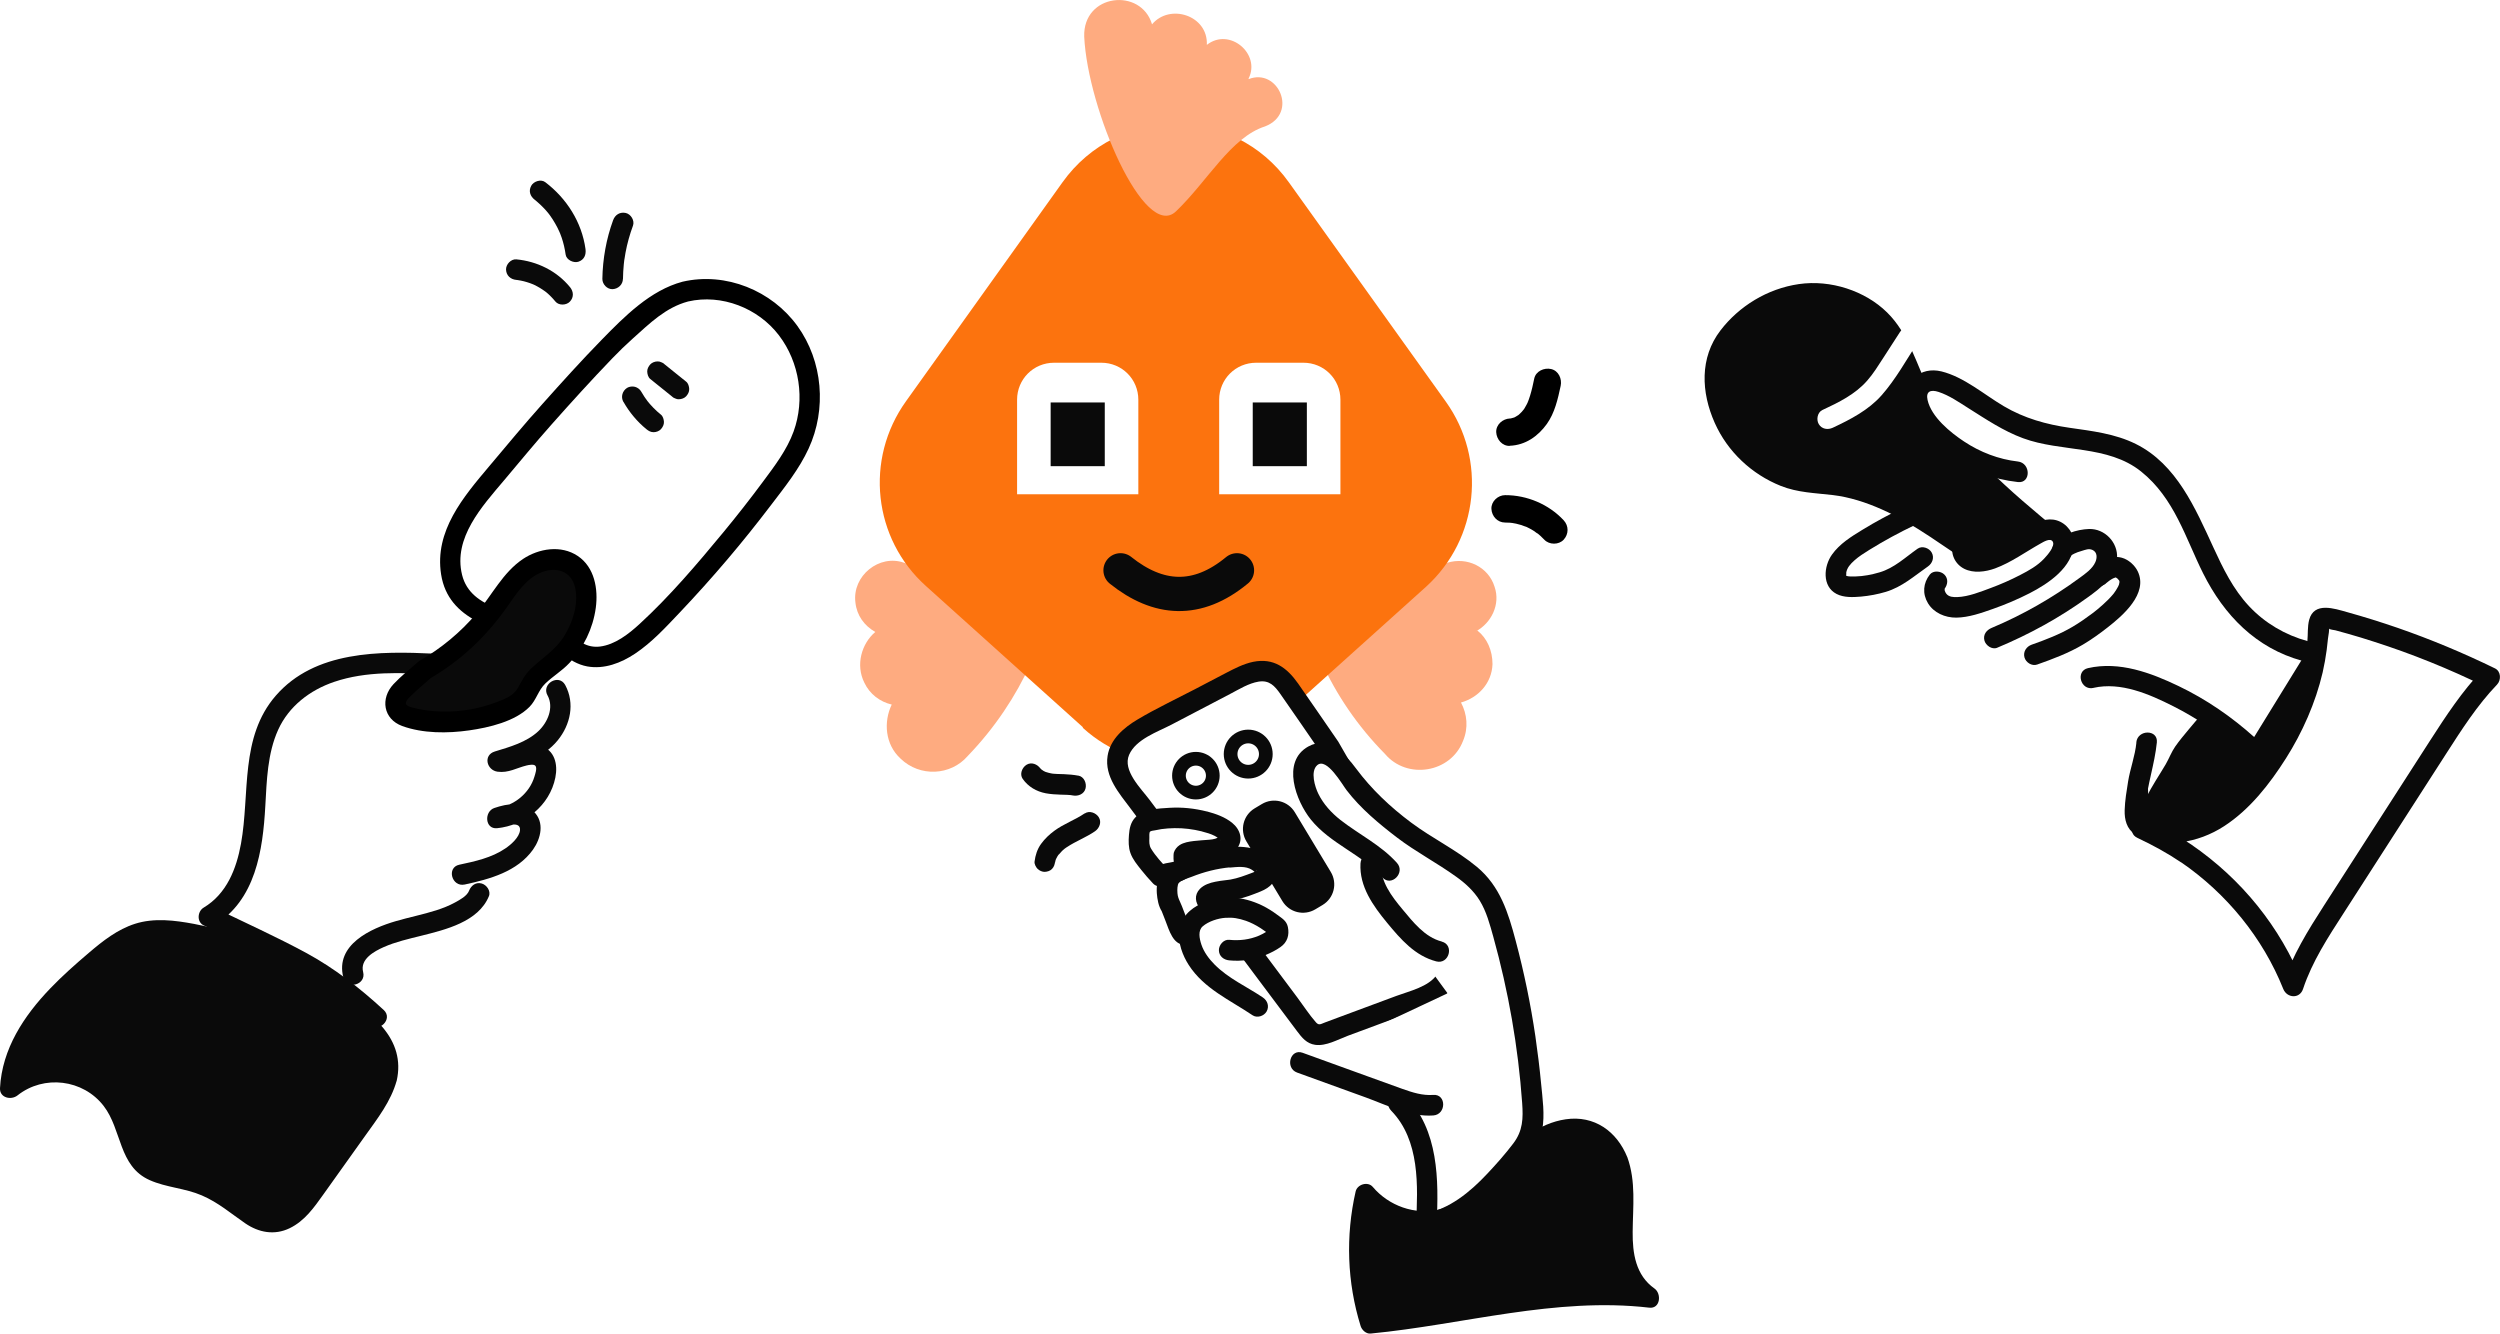
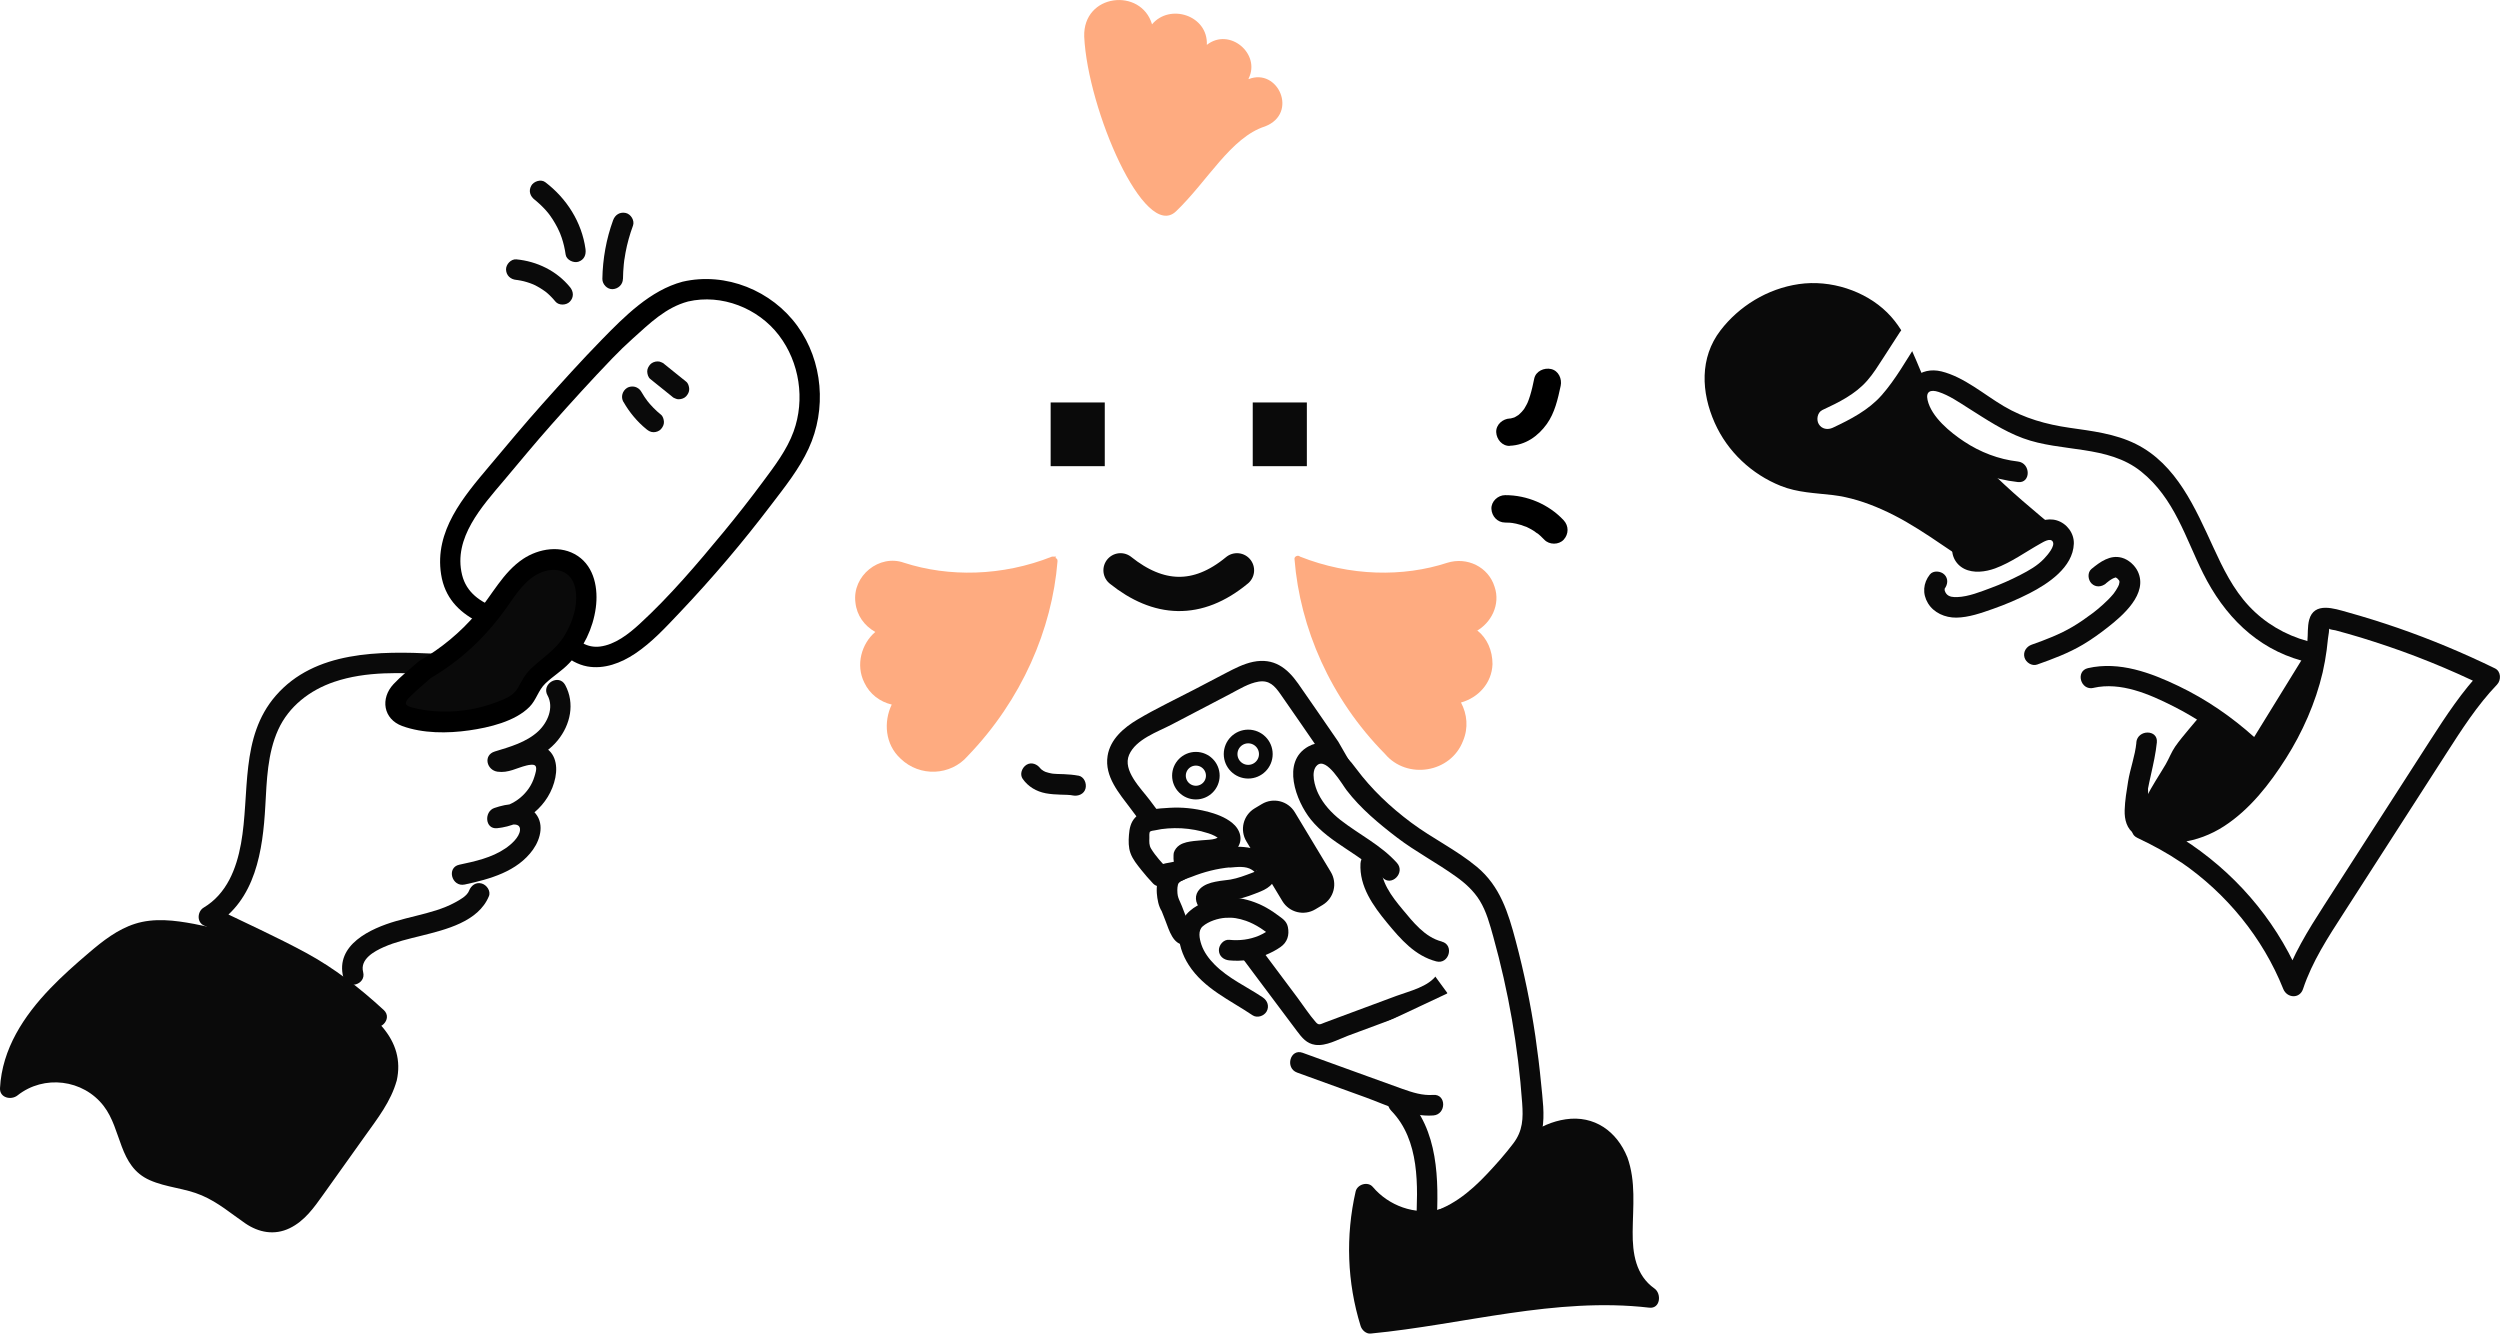
<svg xmlns="http://www.w3.org/2000/svg" id="a" viewBox="0 0 364.94 194.69">
  <defs>
    <pattern id="b" x="0" y="0" width="50" height="50" patternTransform="translate(-75.11 -205.03)" patternUnits="userSpaceOnUse" viewBox="0 0 50 50">
      <rect x="0" width="50" height="50" style="fill:none;" />
      <rect x="0" width="50" height="50" style="fill:#0a0a0a;" />
    </pattern>
  </defs>
  <path d="M154.17,81.25h-.6c-7.3,2.9-15.1,3-21.6.9-3.6-1.3-7.6,1.9-7.1,5.8.2,1.9,1.3,3.4,2.9,4.3-2,1.7-2.9,4.8-1.6,7.4.8,1.7,2.3,2.8,4,3.2-1.2,2.5-1,5.8,1.3,7.9,2.8,2.7,7.3,2.5,9.8-.4,7.9-8.2,12.3-18.5,13.1-28.4,0-.2,0-.4-.3-.5h0l.1-.2Z" style="fill:#feab80;" />
  <path d="M215.47,92.15c2.2-1.2,3.6-3.9,2.7-6.5-.9-2.9-4-4.4-6.9-3.5-6.4,2.1-14.2,2-21.5-.9-.3-.3-.9,0-.8.4.8,10,5.2,20.3,13.2,28.4,3.2,3.8,9.6,2.8,11.4-1.9.8-1.9.6-3.9-.3-5.6,2.5-.7,4.5-2.8,4.6-5.6,0-2-.8-3.8-2.2-4.9h0l-.2.1Z" style="fill:#feab80;" />
-   <path d="M158.07,106.15l-22.9-20.6c-7.7-6.9-9-18.5-2.9-27l22.8-31.9c8.1-11.4,25-11.4,33.1,0l22.9,32c6,8.4,4.8,20-2.9,27l-22.9,20.6c-7.7,7-19.5,7-27.2,0h0v-.1Z" style="fill:#fc730e;" />
  <path d="M166.17,72.15h-17.7v-13.8c0-3,2.4-5.4,5.4-5.4h6.9c3,0,5.4,2.4,5.4,5.4v13.8Z" style="fill:#fff;" />
  <rect x="153.37" y="58.75" width="7.9" height="9.3" style="fill:#0a0a0a;" />
  <path d="M195.67,72.15h-17.7v-13.8c0-3,2.4-5.4,5.4-5.4h6.9c3,0,5.4,2.4,5.4,5.4v13.8Z" style="fill:#fff;" />
  <rect x="182.87" y="58.75" width="7.9" height="9.3" style="fill:#0a0a0a;" />
  <path d="M182.27,11.45c1.8-3.6-2.8-7.5-6.1-4.9.2-4.3-5.4-6.1-8-3-1.6-5.4-10.1-4.5-9.9,1.8.5,10.6,8.8,29.9,13.4,25.5s8-10.8,13-12.4c4.9-1.9,1.9-8.6-2.4-6.9h0v-.1Z" style="fill:#feab80;" />
  <path d="M163.57,83.25c5.5,4.4,11.2,4.8,17,0" style="fill:none; stroke:#0a0a0a; stroke-linecap:round; stroke-miterlimit:10; stroke-width:5px;" />
  <path d="M32.07,134.55c4.48-7.57,6.31-16.48,6.34-26.32,3.87-7.11,10.33-11.38,20.57-11.47l22.45,5.24c-1.94,6.96-1.98,14.57-6.8,21.58-2.71,3.95-4.71,7.84-11.23,10.97-5.92,1.14-9.74,4.77-13.98,9.31l-17.35-9.31Z" style="fill:#fff;" />
  <path d="M63.41,95.42c-7.97-.38-17.44-.45-23.16,6.14-5.26,6.07-3.75,14.28-5.07,21.59-.67,3.69-2.09,7.33-5.45,9.34-.91.54-1.04,2.09,0,2.59,4.33,2.1,8.73,4.1,12.98,6.36s7.76,4.96,11.18,8.11c1.42,1.31,3.55-.81,2.12-2.12-3.49-3.21-7.21-6.11-11.39-8.37s-8.91-4.41-13.38-6.57v2.59c6.08-3.64,7.13-10.95,7.49-17.42.21-3.72.31-7.67,1.87-11.12s4.65-5.81,8.2-7.01c4.7-1.59,9.73-1.33,14.61-1.1,1.93.09,1.93-2.91,0-3h0Z" style="fill:url(#b);" />
  <path d="M79.93,101.51c.96,1.79.02,3.95-1.36,5.24-1.73,1.61-4.14,2.28-6.34,2.95-1.73.53-1.2,2.73.4,2.95s2.79-.56,4.25-.91c.31-.07,1.06-.24,1.29.07.26.34-.05,1.22-.16,1.58-.71,2.38-2.97,4.27-5.45,4.52l.4,2.95c.72-.25,3.07-1.15,2.95.33-.09,1.05-1.34,2.13-2.15,2.67-1.98,1.35-4.41,1.88-6.72,2.37-1.89.41-1.09,3.3.8,2.89,3.66-.79,7.68-1.88,9.97-5.1,1.15-1.62,1.71-3.96.13-5.53s-3.87-1.19-5.78-.54c-1.5.51-1.39,3.12.4,2.95,4.03-.4,7.7-3.32,8.51-7.4.39-1.94-.09-4-2.18-4.66-.9-.28-1.91-.23-2.81,0-1.19.3-2.2.97-3.46.8l.4,2.95c3.02-.92,6.32-1.97,8.39-4.51,1.87-2.29,2.54-5.41,1.1-8.08-.92-1.7-3.51-.19-2.59,1.51h0Z" style="fill:url(#b);" />
  <path d="M68.48,130.02c-.33.8-1.34,1.32-2.04,1.71-.87.48-1.8.84-2.75,1.15-1.94.62-3.94,1.01-5.89,1.58-3.69,1.07-8.91,3.45-7.68,8.23.48,1.87,3.38,1.08,2.89-.8s1.62-3.02,3.01-3.64c1.74-.77,3.62-1.19,5.46-1.65,3.55-.89,8.35-2.03,9.89-5.78.31-.75-.33-1.65-1.05-1.85-.86-.24-1.54.29-1.85,1.05h0Z" style="fill:url(#b);" />
  <path d="M56.48,157.34c-.51,2.03-1.8,3.98-3.04,5.73-2.61,3.66-5.22,7.32-7.83,10.98-1.55,2.18-3.61,4.61-6.28,4.38-1.79-.15-3.21-1.48-4.63-2.57-2.53-1.94-5.48-3.32-8.6-4-1.56-.34-3.22-.54-4.53-1.45-2.55-1.76-2.81-5.36-4.17-8.15-1.41-2.91-4.27-5.07-7.45-5.65-2.96-.54-6.13.31-8.45,2.22.29-7.52,6.38-13.39,12.09-18.31,2.09-1.8,4.27-3.64,6.93-4.36,2.21-.6,4.57-.37,6.83.02,9.74,1.7,18.94,6.4,26.03,13.29,1.37,1.33,2.71,2.83,3.16,4.69.26,1.07.2,2.13-.06,3.16Z" style="fill:url(#b);" />
  <path d="M55.03,156.95c-.73,2.63-2.5,4.81-4.05,6.99-1.79,2.51-3.57,5.02-5.36,7.52-1.29,1.82-2.67,4.31-4.82,5.24s-4.22-1.34-5.87-2.52c-2.15-1.55-4.61-2.72-7.17-3.44-2.12-.6-4.87-.56-6.3-2.49-1.22-1.66-1.56-3.86-2.33-5.74-.86-2.1-2.21-3.87-4.04-5.23-4.44-3.31-10.4-2.87-14.65.5l2.56,1.06c.22-4.35,2.58-8.14,5.42-11.31,1.49-1.66,3.11-3.19,4.77-4.66s3.45-3.13,5.45-4.28c4.31-2.47,9.86-.87,14.31.5,4.41,1.36,8.6,3.36,12.45,5.9,2.19,1.44,4.25,3.06,6.16,4.85,2.09,1.95,4.14,4.03,3.46,7.11-.42,1.88,2.48,2.68,2.89.8.66-2.96-.14-5.52-2.07-7.81-1.66-1.99-3.74-3.69-5.78-5.27-4.24-3.27-8.95-5.85-13.98-7.68-2.52-.92-5.11-1.63-7.74-2.12-2.83-.53-5.83-.91-8.63-.02-2.57.82-4.7,2.5-6.73,4.23s-3.86,3.35-5.63,5.19C3.49,148.29.3,153.1,0,158.84c-.07,1.43,1.63,1.8,2.56,1.06,3.85-3.05,9.57-2.35,12.57,1.54,2.69,3.48,2.15,8.8,6.72,10.83,2.42,1.08,5.16,1.17,7.61,2.23s4.23,2.63,6.33,4.07c1.98,1.36,4.28,1.79,6.49.72s3.57-3.04,4.9-4.9c2.03-2.85,4.06-5.69,6.09-8.54,1.81-2.54,3.8-5.06,4.64-8.12.52-1.86-2.38-2.66-2.89-.8Z" style="fill:url(#b);" />
  <path d="M100.04,42.57c4.81-1.19,10.29.57,13.76,4.2,4.21,4.4,5.58,11.29,3.37,16.96-.94,2.41-2.44,4.55-3.97,6.64-5.41,7.37-11.36,14.34-17.8,20.84-3.54,3.58-8.99,7.33-13.13,2.18-2.7-.84-5.4-1.67-8.1-2.49-2.35-.72-4.82-1.51-6.48-3.33-2.6-2.84-2.38-7.39-.72-10.87s4.48-6.24,6.88-9.27c3.21-4.04,14.38-16.39,16.83-18.52,2.22-1.93,4.28-4.13,6.92-5.45.78-.39,1.6-.69,2.44-.89Z" style="fill:#fff;" />
  <path d="M100.44,44.01c4.9-1.13,10.23.96,13.26,4.93s3.83,9.39,2.15,14.04c-.98,2.71-2.8,5.08-4.5,7.37-1.86,2.51-3.79,4.97-5.78,7.38-3.82,4.62-7.79,9.3-12.21,13.36-1.58,1.45-3.58,3.02-5.78,3.29-.89.11-1.76-.06-2.53-.5-.57-.33-.98-.77-1.43-1.23-.7-.72-1.4-.86-2.37-1.16-2.9-.9-5.86-1.69-8.72-2.72-2.4-.87-4.45-2.27-5.08-4.86-1.32-5.39,2.93-10,6.11-13.77,2.3-2.73,4.57-5.49,6.94-8.16,2.9-3.27,5.84-6.51,8.87-9.66.97-1.01,1.97-1.98,3.01-2.91,2.46-2.2,4.78-4.52,8.06-5.4,1.86-.5,1.07-3.39-.8-2.89-4.7,1.25-8.47,5.06-11.79,8.46-2.97,3.04-5.82,6.2-8.65,9.37-2.66,2.97-5.19,6.03-7.76,9.08-3.8,4.51-8.04,9.47-7.05,15.81,1.06,6.8,8.15,8.11,13.69,9.81.79.24,1.59.49,2.38.73s1.02.42,1.61.97c1.02.95,2.27,1.67,3.65,1.93,2.48.45,4.94-.5,6.98-1.86,2.47-1.65,4.49-3.86,6.52-6,2.4-2.53,4.73-5.13,6.98-7.78s4.3-5.22,6.35-7.91,4.11-5.26,5.49-8.25c2.65-5.73,2.09-12.75-1.64-17.9s-10.43-7.92-16.76-6.46c-1.88.43-1.08,3.33.8,2.89Z" />
  <path d="M61.99,97.76c3.87-2.2,7.27-5.21,9.92-8.79,1.52-2.05,2.83-4.33,4.87-5.86s5.12-2.08,7.07-.43c1.56,1.33,1.9,3.62,1.66,5.66-.4,3.28-2.09,6.38-4.64,8.49-1.16.96-2.51,1.75-3.3,3.03-.4.64-.64,1.39-1.1,1.98-.53.68-1.32,1.11-2.1,1.48-4.51,2.11-9.76,2.62-14.59,1.41-.68-.17-1.41-.41-1.81-.98-.52-.73-.31-1.79.23-2.5s3.79-3.49,3.79-3.49Z" style="fill:url(#b);" />
  <path d="M62.75,99.05c4.48-2.58,8.19-6.1,11.17-10.31,1.39-1.97,2.84-4.34,5.22-5.23,2.16-.81,4.31-.09,4.82,2.3s-.34,4.96-1.55,6.96c-1.28,2.11-3.22,3.22-4.94,4.88-.86.83-1.31,1.78-1.88,2.79-.63,1.11-1.88,1.59-3.03,2.03-2.55.98-5.26,1.46-7.99,1.4-1.53-.03-3.08-.22-4.55-.63-1.15-.32-.84-.87-.17-1.53,1.03-1.01,2.13-1.95,3.22-2.89,1.47-1.26-.66-3.37-2.12-2.12-1.19,1.02-2.44,2.03-3.51,3.17-1.94,2.08-1.51,5.09,1.27,6.11,3.01,1.1,6.64,1.09,9.77.64,2.88-.41,6.7-1.29,8.82-3.44.99-1,1.28-2.42,2.3-3.4,1.11-1.07,2.44-1.85,3.5-2.98,2.08-2.22,3.46-5.05,3.87-8.07.37-2.74-.17-5.92-2.63-7.57s-5.7-1.09-8,.44c-2.95,1.98-4.53,5.3-6.77,7.94-2.36,2.78-5.16,5.1-8.32,6.92-1.67.96-.16,3.56,1.51,2.59Z" />
  <path d="M91.02,58.68c.86,1.51,2,2.88,3.34,3.97.32.26.63.44,1.06.44.37,0,.81-.16,1.06-.44s.46-.66.44-1.06c-.02-.37-.14-.82-.44-1.06-.77-.62-1.47-1.34-2.08-2.12l.23.3c-.38-.49-.72-1.01-1.03-1.55-.18-.33-.54-.59-.9-.69s-.84-.05-1.16.15c-.69.44-.95,1.32-.54,2.05h0Z" style="fill:url(#b);" />
  <path d="M94.92,55.32l3.13,2.52c.14.15.3.25.48.31.18.09.37.14.58.13.37,0,.81-.16,1.06-.44s.46-.66.44-1.06c-.02-.37-.14-.82-.44-1.06l-3.13-2.52c-.14-.15-.3-.25-.48-.31-.18-.09-.37-.14-.58-.13-.37,0-.81.16-1.06.44s-.46.66-.44,1.06c.02.37.14.82.44,1.06h0Z" style="fill:url(#b);" />
  <path d="M90.94,40.7c.01-.71.05-1.42.12-2.12.02-.15.03-.3.05-.45,0-.04.06-.46.03-.2.05-.35.11-.7.17-1.05.25-1.34.62-2.66,1.09-3.94.27-.74-.3-1.68-1.05-1.85-.85-.19-1.56.26-1.85,1.05-1,2.74-1.52,5.65-1.57,8.57-.01.78.7,1.54,1.5,1.5s1.49-.66,1.5-1.5h0Z" style="fill:url(#b);" />
  <path d="M83.2,41.91c-1.93-2.37-4.82-3.77-7.83-4.05-.78-.07-1.53.74-1.5,1.5.04.87.66,1.42,1.5,1.5.07,0,.14.01.21.02.35.03-.23-.04-.03,0,.16.03.32.05.47.08.3.06.59.13.88.22.31.09.61.2.9.32.19.08-.25-.12-.06-.03.08.04.16.07.24.11.14.07.29.14.43.22.27.14.52.3.78.47.13.09.26.18.39.27.03.02.23.17.06.04-.18-.13.06.05.1.08.49.41.94.87,1.34,1.36.5.61,1.61.56,2.12,0,.6-.65.53-1.47,0-2.12h0Z" style="fill:url(#b);" />
  <path d="M85.47,36.36c-.54-3.92-2.75-7.4-5.88-9.77-.63-.48-1.7-.12-2.05.54-.42.79-.13,1.54.54,2.05-.17-.13,0,0,.08.06s.14.12.21.18c.16.13.31.27.47.42.3.28.59.58.87.89.14.16.27.32.4.48.1.13-.1-.14.06.08.05.07.11.15.16.22.26.36.49.73.71,1.11.21.36.4.73.57,1.11.04.08.08.17.11.25.07.15-.06-.17.04.09.07.19.15.39.22.59.28.81.47,1.65.59,2.5.11.78,1.15,1.27,1.85,1.05.86-.28,1.16-1.01,1.05-1.85h0Z" style="fill:url(#b);" />
  <path d="M194.08,109.06l-5.88-8.51c-.58-.84-1.19-1.7-2.08-2.18-1.86-1-4.12-.02-5.99.96-4.02,2.1-8.05,4.21-12.07,6.31-2.23,1.17-4.75,2.74-4.95,5.26-.14,1.79.99,3.4,2.06,4.84,8.54,11.42,17.08,22.83,25.62,34.25.32.43.68.89,1.2,1.04.52.15,1.07-.04,1.58-.23,4.34-1.61,8.68-3.22,13.03-4.84,2.3-.85,5-2.26,5.01-4.71,0-.99-.48-1.91-.95-2.79-5.24-9.78-16.57-29.41-16.57-29.41Z" style="fill:#fff;" />
  <path d="M195.38,108.3c-1.96-2.84-3.9-5.68-5.88-8.51-1.64-2.33-3.58-3.78-6.56-3.18-1.41.29-2.73.98-4,1.64-1.51.79-3.02,1.58-4.53,2.37-2.78,1.45-5.65,2.8-8.34,4.4-2.02,1.2-4.01,2.89-4.39,5.33-.47,3.03,1.71,5.47,3.39,7.72,4.07,5.44,8.14,10.89,12.21,16.33s8.02,10.77,12.06,16.13c.71.95,1.4,1.81,2.64,1.99,1.59.23,3.32-.78,4.77-1.32,3.1-1.15,6.2-2.3,9.3-3.45,2.29-.85,4.92-1.78,6.29-3.97,1.44-2.3.4-4.6-.76-6.74-1.98-3.67-4.01-7.3-6.05-10.93-3.35-5.96-6.74-11.9-10.16-17.82-.96-1.67-3.56-.16-2.59,1.51,2.35,4.08,4.69,8.17,7.02,12.27,1.96,3.45,3.91,6.91,5.84,10.38.87,1.56,1.73,3.13,2.59,4.7.75,1.38,2.55,3.59,1.52,5.12-1.19,1.78-4.03,2.41-5.89,3.1-2.79,1.04-5.58,2.07-8.37,3.11-.7.26-1.39.52-2.09.78-.63.23-.86.48-1.32-.04-.97-1.11-1.8-2.4-2.68-3.58-1.79-2.39-3.57-4.78-5.36-7.17-3.57-4.78-7.15-9.56-10.72-14.34-1.84-2.46-3.67-4.91-5.51-7.37-1.24-1.65-3.98-4.28-2.99-6.57s4.18-3.36,6.15-4.39c2.87-1.5,5.75-3.01,8.62-4.51,1.31-.68,2.67-1.55,4.14-1.79,1.56-.25,2.35.63,3.17,1.8,1.98,2.82,3.92,5.67,5.88,8.51,1.09,1.58,3.69.08,2.59-1.51Z" style="fill:url(#b);" />
  <polygon points="209.25 178.45 205.07 160.66 192.19 153.98 211.31 145 187.74 112.78 193.96 111.55 218.72 137.76 222.47 167.29 209.25 178.45" style="fill:#fff;" />
  <path d="M210.46,137.44c-2.48-.64-4.17-2.83-5.74-4.71s-3.27-4.1-3.12-6.69c.04-.81-.72-1.5-1.5-1.5-.85,0-1.45.69-1.5,1.5-.19,3.35,1.84,6.19,3.87,8.65s4.1,4.84,7.19,5.65c1.87.49,2.67-2.41.8-2.89h0Z" style="fill:url(#b);" />
  <path d="M203.92,125.96c-2.35-2.61-5.51-4.13-8.24-6.26-1.32-1.04-2.49-2.31-3.23-3.82-.5-1.01-1.2-3.27-.17-4.18,1.38-1.21,3.66,2.84,4.29,3.65,2.04,2.67,4.74,4.91,7.4,6.94s5.81,3.68,8.6,5.69c1.32.94,2.56,2.07,3.42,3.46,1,1.62,1.49,3.5,2,5.32,2.2,7.92,3.63,16.05,4.21,24.25.16,2.25.11,4.06-1.3,5.91-1.16,1.53-2.46,3-3.77,4.39-2.58,2.75-5.53,5.17-9.32,5.93l1.9,1.45c.32-6.46.31-13.74-4.51-18.68-1.35-1.38-3.47.74-2.12,2.12,4.2,4.31,3.91,10.98,3.63,16.56-.05,1.03,1,1.63,1.9,1.45,3.79-.76,6.97-3.03,9.67-5.71,1.41-1.4,2.7-2.91,3.96-4.43s2.53-3.08,2.89-5.08c.4-2.21.04-4.57-.17-6.79s-.5-4.58-.83-6.86c-.69-4.69-1.65-9.34-2.87-13.92-1.09-4.12-2.28-7.99-5.67-10.81-2.97-2.47-6.5-4.15-9.59-6.46-3.03-2.26-5.77-4.84-8.02-7.86-1.62-2.17-4.04-4.9-7-3.25-3.98,2.22-1.78,7.99.37,10.66,2.86,3.55,7.43,5.07,10.45,8.45,1.29,1.44,3.41-.69,2.12-2.12h0Z" style="fill:url(#b);" />
  <path d="M209.25,159.83c-1.59.12-3.05-.35-4.54-.88-1.63-.58-3.26-1.18-4.9-1.77-3.22-1.17-6.44-2.33-9.66-3.5-1.82-.66-2.6,2.24-.8,2.89,3.34,1.21,6.68,2.42,10.02,3.63,3.09,1.12,6.49,2.88,9.86,2.63,1.91-.14,1.93-3.14,0-3h0Z" style="fill:url(#b);" />
  <path d="M236.11,169.35c.79,2.06.95,4.52.86,6.75-.19,4.8-.82,10.2,3.79,13.31-13.63-1.66-27.08,2.5-40.68,3.78-1.93-6.06-2.18-12.65-.73-18.84,3.05,3.74,8.74,5.04,13.11,2.99,3.84-1.8,6.26-5.6,9.27-8.58,3.01-2.98,7.72-5.26,11.39-3.13,1.46.84,2.4,2.17,2.99,3.72Z" style="fill:url(#b);" />
  <path d="M234.66,169.74c1.38,3.85.48,7.84.7,11.81.21,3.72,1.51,6.95,4.63,9.15l.76-2.8c-13.71-1.6-27.12,2.47-40.68,3.78l1.45,1.1c-1.83-5.86-2.1-12.05-.73-18.05l-2.51.66c2.32,2.74,5.82,4.3,9.39,4.4,3.76.1,7.03-1.61,9.7-4.16s4.83-5.98,8.14-7.95c3.32-1.97,7.5-2.03,9.15,2.05.71,1.77,3.62,1,2.89-.8-1.53-3.79-4.82-6.15-8.99-5.54-3.95.58-7.06,3.25-9.63,6.12s-5.02,6.15-8.87,7.05c-3.55.83-7.33-.54-9.66-3.29-.72-.86-2.27-.39-2.51.66-1.48,6.5-1.25,13.27.73,19.64.18.58.79,1.16,1.45,1.1,13.55-1.3,26.97-5.37,40.68-3.78,1.63.19,1.83-2.04.76-2.8-2.74-1.93-3.21-5.13-3.18-8.26.03-3.69.5-7.35-.78-10.91-.65-1.8-3.55-1.03-2.89.8Z" style="fill:url(#b);" />
  <path d="M179.59,125.12c-1.65.14-3.28.49-4.85,1-.75.25-1.47.55-2.2.85-.64.27-1.31.49-1.72,1.09-.69,1.01-.55,3.09.03,4.11.31.54,1.41,3.92,1.96,4.23,1.13-.05,4.77-1.87,4.77-1.87.58-.03-1.17-1.46-.79-1.92.42-.51-1.01-1.1-.69-1.64.57-.98,3.41-.97,4.36-1.23,1.08-.3,2.14-.66,3.18-1.07.49-.2,1.05-.48,1.15-1,.04-.22,0-.44-.08-.65-.31-.83-1.08-1.42-1.93-1.7s-1.75-.28-2.63-.23c-.18.01-.36.02-.55.04Z" style="fill:#fff;" />
  <path d="M179.59,123.62c-2.61.24-5.04.91-7.45,1.91-1.06.44-2.1.87-2.7,1.91-.5.87-.64,1.98-.57,2.96.07.88.24,1.88.73,2.64.11.16-.13-.34,0,.02.05.13.1.26.16.4.13.34.27.69.4,1.03.49,1.25,1.1,3.5,2.8,3.4,1.48-.09,3.01-.95,4.33-1.57.21-.1.89-.29,1.02-.49l-.29.14.36-.15c.07-.04.12-.08.19-.14.27-.2.47-.49.56-.81.13-.49,0-1.01-.26-1.43-.14-.23-.33-.44-.48-.66-.08-.11-.15-.24-.23-.36-.11-.15-.01,0-.01,0,.25.04-.29,1.32-.02.87.51-.84.05-2.22-.78-2.73-.17-.1.09.03.05.06l-.06.63c-.2.6-.19.79.02.55.02,0-.23.16-.06.07.06-.03.11-.07.17-.09-.25.08.19-.04.26-.06.23-.06.47-.11.71-.15.61-.11,1.31-.15,2.1-.3,1.18-.22,2.37-.69,3.48-1.14,1.36-.55,2.53-1.54,2.19-3.18-.62-3.02-4.1-3.51-6.63-3.31-.81.06-1.5.64-1.5,1.5,0,.76.69,1.56,1.5,1.5.99-.08,2.28-.26,3.17.33.12.08.26.17.36.28.05.06.19.38.2.39-.08-.36-.01-.55.21-.58-.1.07-.21.13-.32.18,0,0-.35.14-.45.18-1.01.38-2.05.78-3.12.97-.17.02-.17.03,0,0-.1.01-.2.03-.29.04-.16.02-.31.04-.47.06-.49.06-.98.12-1.46.22-.8.16-1.66.44-2.25,1.04-.87.9-.7,2.04.07,2.93.08.09.21.29.32.34-.3-.15.09-1.91-.25-.74-.15.51-.04,1.01.18,1.47.12.25.27.47.44.7.09.13.19.26.29.38.29.35-.05.38-.02-.36l.2-.76-.02.03.54-.54c.55-.32,0-.02-.16.07-.11.05-.22.11-.34.16-.42.2-.85.4-1.27.59-.53.24-.76.34-1.37.56-.22.08-.43.16-.65.22-.1.03-.24.05-.34.09-.27.11.3-.02.03,0l.76.2c.21.14.21.09.3.28-.04-.09-.11-.18-.16-.27-.12-.21-.22-.43-.32-.65-.13-.28-.38-.91-.57-1.42s-.37-.98-.59-1.45c-.17-.37-.31-.71-.35-1.19-.02-.24-.03-.7,0-.84.03-.26.09-.52.16-.61.36-.48,1.34-.72,1.89-.94,1.82-.73,3.74-1.22,5.69-1.4.81-.07,1.5-.64,1.5-1.5,0-.75-.69-1.58-1.5-1.5Z" style="fill:url(#b);" />
  <path d="M183.59,146.9c-2.07-1.41-4.35-2.51-6.3-4.08s-3.58-3.78-3.7-6.28c-.05-1.02.37-2.03,1.22-2.61,5.49-3.74,10.71.83,11.16,1.12s.63.18.57,1.38c-.02.33-.4.53-.68.71-1.88,1.24-4.21,1.8-6.45,1.55" style="fill:#fff;" />
  <path d="M184.34,145.6c-2.35-1.58-5.04-2.77-7.05-4.81-.81-.82-1.54-1.79-1.91-2.89-.3-.9-.53-2.06.19-2.68.86-.74,2.25-1.17,3.29-1.24,1.12-.08,1.94.07,3.03.44.65.23,1.39.59,2.15,1.08.4.25.76.55,1.15.81.09.06.21.16.31.19-.12-.03-.32-.47-.44-.6.03.12.03.13.01.02-.02-.13-.02-.1,0,.09v.19c.11-.18.23-.37.35-.55,0,0-.53.34-.57.37-.34.21-.69.4-1.06.56-1.39.59-2.87.76-4.36.61-.81-.08-1.5.75-1.5,1.5,0,.88.69,1.42,1.5,1.5,1.8.18,3.64-.09,5.31-.78.77-.32,1.51-.69,2.19-1.17,1-.7,1.31-1.75,1.07-2.92-.19-.92-.88-1.28-1.56-1.79s-1.43-.98-2.21-1.36c-2.8-1.35-5.9-1.63-8.78-.31-1.78.81-3.11,2.09-3.32,4.11-.17,1.69.5,3.5,1.4,4.9,2.23,3.46,6.02,5.11,9.31,7.33.67.45,1.66.13,2.05-.54.43-.74.14-1.6-.54-2.05h0Z" style="fill:url(#b);" />
  <path d="M192.82,131.67l-1.07.64c-1.42.85-3.26.4-4.12-1.02l-5.26-8.73c-.85-1.42-.4-3.26,1.02-4.12l1.07-.64c1.42-.85,3.26-.4,4.12,1.02l5.26,8.73c.85,1.42.4,3.26-1.02,4.12Z" style="fill:url(#b); stroke:url(#b); stroke-miterlimit:10;" />
  <path d="M175.84,119.92c.29.07.58.16.86.25.89.28,1.77.65,2.45,1.29.25.24.48.53.49.87.02.46-.36.85-.76,1.09-1.61.97-3.69.5-5.49,1.03-.25.07-.52.2-.59.45-.07.27.14.53.22.8.19.66-.44,1.29-1.09,1.5-.83.27-1.77.14-2.51.73-.83-.87-1.61-1.8-2.33-2.77-.24-.32-.47-.66-.61-1.03-.25-.64-.21-1.36-.18-2.05.03-.61.09-1.27.5-1.71.33-.34.81-.48,1.27-.58,2.55-.57,5.24-.52,7.77.13Z" style="fill:#fff;" />
  <path d="M175.44,121.37c.65.17,1.31.35,1.9.66.28.14.5.31.74.5s.03.14.07.01c.26-.8.12-.38-.03-.4-.11-.02-.57.26-.72.29-.29.08-.57.13-.87.15-.76.07-1.52.09-2.28.19-.7.09-1.44.2-2.05.59-.4.26-.73.68-.86,1.14-.04.15-.12,1.55.2,1.56-.04,0,.08-.25.06-.33-.05-.16.1-.03-.09.02-.22.05-.52.13-.78.17-.74.12-1.45.27-2.08.71l1.82.23c-.87-.91-1.77-1.88-2.43-2.96-.31-.5-.28-1.02-.26-1.59,0-.19-.04-.74.09-.9.1-.13.55-.17.71-.2.32-.07.64-.13.96-.18.63-.09,1.28-.13,1.92-.14,1.35-.02,2.66.15,3.97.47,1.87.47,2.67-2.42.8-2.89s-3.65-.66-5.5-.55c-1.61.09-3.9.19-5.06,1.47-.63.69-.8,1.58-.87,2.49s-.08,1.81.22,2.65c.33.93.98,1.7,1.58,2.46.55.69,1.13,1.36,1.74,2,.42.44,1.29.61,1.82.23.42-.3.86-.33,1.36-.41.59-.09,1.16-.24,1.66-.58.57-.38,1.06-.94,1.26-1.61.11-.37.12-.76.04-1.14-.01-.13-.05-.26-.11-.38-.17-.41-.2-.48-.09-.2l-.2.76s-.29.26-.31.24c.02.02.38-.1.42-.11.26-.06.52-.08.79-.11.58-.05,1.17-.07,1.75-.13,1.36-.15,2.87-.49,3.78-1.61,1.05-1.29.56-2.85-.65-3.83-1.06-.85-2.35-1.3-3.64-1.65-1.87-.5-2.66,2.4-.8,2.89Z" style="fill:url(#b);" />
  <circle cx="174.57" cy="113.23" r="2.47" style="fill:#fff; stroke:url(#b); stroke-miterlimit:10; stroke-width:2px;" />
  <circle cx="182.21" cy="110.08" r="2.57" style="fill:#fff; stroke:url(#b); stroke-miterlimit:10; stroke-width:2px;" />
-   <path d="M158.34,118.73c-1.4.96-3.04,1.52-4.41,2.53-.76.56-1.4,1.16-1.96,1.93s-.83,1.65-.95,2.58c-.05.35.2.82.44,1.06.26.26.69.46,1.06.44s.79-.14,1.06-.44c.29-.31.38-.64.44-1.06-.06.46.03-.06.06-.17.02-.08.05-.15.08-.23.05-.18-.14.29-.02.05.07-.15.15-.29.23-.43.05-.08.11-.16.16-.24.11-.16,0,.02-.06.07.25-.21.44-.5.69-.72.12-.11.26-.21.38-.32-.28.26-.06.05.02,0,.07-.05.14-.09.21-.14,1.3-.86,2.79-1.41,4.08-2.3.64-.44,1-1.34.54-2.05-.41-.64-1.36-1.01-2.05-.54h0Z" style="fill:url(#b);" />
  <path d="M157.42,113.23c-.7-.13-1.4-.19-2.11-.22-.33-.01-.66-.02-.99-.03-.16,0-.33-.02-.49-.03-.05,0-.51-.05-.24-.02s-.14-.03-.18-.04c-.13-.03-.25-.05-.38-.09s-.25-.07-.37-.11c-.06-.02-.12-.04-.18-.07.19.08.24.1.14.06-.1-.05-.2-.1-.3-.15-.04-.02-.29-.22-.32-.21.18.14.21.16.09.06-.05-.04-.09-.09-.14-.13-.04-.05-.09-.09-.13-.14.13.18.16.21.06.08-.45-.64-1.33-1-2.05-.54-.64.41-1.02,1.36-.54,2.05.8,1.14,2,1.84,3.36,2.1.71.13,1.43.18,2.16.2.33,0,.66.02.99.03.18.01.37.03.55.04.22.01-.25-.04-.03,0,.1.02.2.03.3.05.77.15,1.66-.21,1.85-1.05.17-.74-.22-1.69-1.05-1.85h0Z" style="fill:url(#b);" />
  <path d="M313.36,108.42c-.17,2.27-1.19,4.65-1.36,6.92-.11,1.4-.82,3.91.14,4.94.72.77,3.04,1.19,4.09,1.18,3.48-.03,6.79-3.55,9.36-5.88,4.52-4.09,8.8-8.76,10.85-14.5.42-1.17.74-2.43.47-3.65s-1.31-2.33-2.56-2.31c-.91.02-1.69.6-2.4,1.17-4.84,3.91-9.21,8.38-13.01,13.31-.69.89-1,1.99-1.61,2.93-3.6,5.59-4.08,7.53-3.59,8.93" style="fill:url(#b);" />
  <path d="M311.86,108.42c-.19,1.93-.9,3.76-1.21,5.66-.22,1.36-.46,2.81-.5,4.19s.3,2.73,1.5,3.52,2.63,1.02,3.96,1.13c3.18.27,5.97-1.76,8.25-3.74,2.58-2.23,5.12-4.58,7.4-7.12s4.45-5.49,5.87-8.71c1.29-2.93,2.58-7.45-1.06-9.33-1.49-.77-3.11-.34-4.41.59-1.52,1.1-2.93,2.37-4.31,3.63-2.79,2.54-5.4,5.28-7.81,8.19-.69.83-1.4,1.67-2.02,2.56-.56.81-.89,1.74-1.38,2.58-.95,1.62-2.01,3.15-2.83,4.84s-1.62,3.58-1.02,5.42,3.5,1.04,2.89-.8c-.16-.48-.16-.3-.08-.94.03-.22.34-1.18.57-1.68,1.09-2.45,2.68-4.65,3.92-7.02,1.35-2.59,3.76-4.9,5.76-7s4.31-4.28,6.63-6.23c.72-.61,2.13-2.21,3.07-1.21,1.08,1.15.15,3.23-.35,4.46-1.09,2.7-2.74,5.18-4.61,7.4s-3.78,4.03-5.82,5.9c-1.93,1.77-3.88,3.9-6.38,4.86-1.19.46-2.38.39-3.6.06s-1.23-.63-1.12-1.89c.28-3.18,1.36-6.2,1.68-9.37.19-1.92-2.81-1.91-3,0h0Z" style="fill:url(#b);" />
  <path d="M328.74,108.09c-4.74-2.56-10.58-6.66-15.64-8.39-3.21-1.1-14.54.49-17.74-.61-3.58-.92-5.18-2.16-6.02-3.51-3.65-2.14-4.48-4.58-4.97-7.04-1.21-4.67-3.07-7.72-5.72-5.73-5.21,2.51-8.91,2.7-11.1.58l26.82-17.76,42.08,29.95-7.71,12.51Z" style="fill:#fff;" />
  <path d="M319.15,124.57c6.96,4.73,12.51,11.54,15.6,19.39,1.28-3.96,3.55-7.5,5.8-11,5.17-8.03,10.33-16.07,15.5-24.1,2.25-3.49,4.51-7.01,7.41-10-7.43-3.64-15.24-6.53-23.25-8.61-.47-.12-1.03-.22-1.4.1-.31.27-.33.73-.35,1.15-.27,8.02-3.65,15.73-8.59,22.05-1.79,2.29-3.81,4.45-6.28,5.97s-5.45,2.37-8.32,1.9c0,0-1.25-.21-2.49-.41l.62.29c2,.94,3.92,2.03,5.75,3.28Z" style="fill:#fff;" />
  <path d="M318.39,125.87c6.62,4.55,11.92,11.01,14.91,18.49.54,1.35,2.4,1.49,2.89,0,1.33-4,3.65-7.54,5.92-11.06,2.49-3.88,4.99-7.76,7.48-11.63s4.99-7.76,7.48-11.63c2.27-3.53,4.53-7.07,7.44-10.11.62-.65.59-1.92-.3-2.36-4.61-2.25-9.35-4.23-14.19-5.91-2.44-.84-4.9-1.61-7.38-2.3-1.87-.52-4.85-1.56-5.56,1.13-.26.99-.16,2.11-.26,3.12-.12,1.19-.33,2.37-.59,3.54-.51,2.27-1.24,4.5-2.19,6.62-1.87,4.21-4.46,8.26-7.68,11.56-1.74,1.79-3.79,3.37-6.19,4.16s-4.57.48-7,.08c-1.53-.25-2.83,1.96-1.16,2.74,2.21,1.04,4.34,2.2,6.37,3.57,1.61,1.08,3.11-1.52,1.51-2.59-2.03-1.37-4.16-2.53-6.37-3.57l-1.16,2.74c1.99.33,3.94.74,5.97.49,2.26-.28,4.43-1.11,6.34-2.35,3.76-2.44,6.66-6.17,9.03-9.91s4.32-8.1,5.35-12.53c.25-1.09.44-2.18.59-3.29.07-.56.14-1.11.19-1.67.04-.4.28-1.43.11-1.8v-.11c-.28.32-.26.48.06.48.18.17.66.17.91.24.6.16,1.21.33,1.81.5,1.28.36,2.55.75,3.81,1.16,5.53,1.77,10.92,3.95,16.14,6.5l-.3-2.36c-2.97,3.11-5.32,6.7-7.64,10.3-2.58,4.02-5.17,8.03-7.75,12.05s-5.17,8.03-7.75,12.05c-2.32,3.61-4.59,7.26-5.95,11.36h2.89c-3.3-8.26-8.96-15.25-16.29-20.28-1.6-1.1-3.1,1.5-1.51,2.59Z" style="fill:url(#b);" />
  <path d="M305.6,100.41c3.98-.9,8.13.91,11.62,2.67s6.85,4.04,9.8,6.71c1.43,1.29,3.56-.82,2.12-2.12-3.34-3.01-7.07-5.58-11.12-7.52s-8.63-3.66-13.22-2.62c-1.88.43-1.09,3.32.8,2.89h0Z" style="fill:url(#b);" />
  <path d="M299.5,78.64c-7.89-6.52-16.06-13.42-20.05-22.85-1.69-3.99-2.85-7.75-6.57-10.39-2.72-1.94-6.15-2.87-9.48-2.53-3.11.32-6.05,1.73-8.49,3.68-1.9,1.52-3.57,3.45-4.26,5.79-.53,1.79-.46,3.71-.06,5.54.82,3.76,3.02,7.21,6.09,9.54,1.69,1.28,3.63,2.21,5.68,2.75s4.1.4,6.15.75c7.06,1.2,13.19,5.4,19.06,9.49,1.89,1.32,3.88,2.68,6.17,2.95s4.94-.93,5.46-3.17" style="fill:url(#b);" />
  <path d="M300.56,77.58c-7.14-5.91-14.62-12.08-18.87-20.51-1.97-3.9-3.01-8.3-6.22-11.46s-8.25-4.81-12.87-4.14-8.74,3.23-11.45,6.76c-3.07,4-2.82,9.06-.84,13.5,1.87,4.2,5.39,7.5,9.64,9.2,2.49.99,4.98,1.03,7.61,1.34,2.43.29,4.86,1.08,7.09,2.07,5.06,2.23,9.3,5.67,13.96,8.57,2.21,1.37,4.72,2.34,7.35,1.81,2.19-.45,4.06-1.96,4.68-4.14.53-1.86-2.37-2.66-2.89-.8-.44,1.54-2.19,2.22-3.68,2.1-2.21-.18-4.16-1.68-5.92-2.9-3.6-2.5-7.23-5.01-11.2-6.88-1.91-.9-3.9-1.67-5.95-2.2-2.24-.58-4.47-.62-6.75-.91-4.21-.53-8.04-3.17-10.26-6.74s-3.22-8.13-.8-11.74c2.19-3.27,6.34-5.71,10.23-6.15,4.08-.46,8.41,1.23,10.95,4.49,2.4,3.07,3.3,7.06,5.12,10.45,4.43,8.3,11.83,14.49,18.96,20.4,1.48,1.22,3.61-.89,2.12-2.12h0Z" style="fill:url(#b);" />
  <path d="M336.45,95.04c-3.76-.99-7.21-3.14-9.75-6.09-3.02-3.5-4.67-7.93-6.67-12.1s-4.57-8.36-8.64-10.54c-4.7-2.52-10.47-1.9-15.49-3.69-4.14-1.47-7.54-4.5-11.5-6.42-1.19-.58-2.71-1.03-3.77-.24-1.49,1.11-.76,3.49.32,5.01,3.15,4.39,8.23,7.35,13.61,7.91" style="fill:#fff;" />
  <path d="M336.85,93.59c-3.27-.9-6.23-2.63-8.55-5.11s-3.81-5.54-5.2-8.57c-2.63-5.69-5.36-12.14-11.32-15.1-3.04-1.51-6.39-1.89-9.71-2.37s-6.57-1.37-9.59-3.16c-2.87-1.7-5.77-4.24-9.06-5.06-3.1-.77-5.64,1.45-5,4.65s3.6,5.9,6.14,7.73c2.96,2.13,6.41,3.36,10.01,3.77,1.91.22,1.9-2.78,0-3-2.81-.32-5.51-1.36-7.86-2.92-2.01-1.33-4.77-3.57-5.33-6.05-.28-1.26.43-1.57,1.6-1.19,1.54.5,3.01,1.52,4.37,2.38,2.57,1.62,5.09,3.32,7.96,4.38,5.59,2.07,12.36.95,17.24,4.86s6.49,9.75,9.05,14.86c3.06,6.12,7.72,10.92,14.46,12.77,1.86.51,2.66-2.38.8-2.89h0Z" style="fill:url(#b);" />
-   <path d="M278,74.03c-2.11,1-4.18,2.11-6.17,3.33-1.62.99-3.28,2.02-4.4,3.59-1.22,1.7-1.48,4.64.66,5.75,1.05.55,2.42.49,3.56.39,1.23-.11,2.44-.34,3.62-.69,2.4-.72,4.15-2.31,6.16-3.71.66-.46.97-1.31.54-2.05-.38-.66-1.39-1.01-2.05-.54-1.8,1.26-3.4,2.82-5.55,3.45-1.16.34-2.33.57-3.53.6-.46,0-.99.05-1.41-.12.17.19.18.18.05-.02.03,0,.03.02.02.04,0-.07.03-.61,0-.44.13-.74.59-1.26,1.23-1.83.6-.54,1.36-1.02,2.13-1.5,2.16-1.34,4.39-2.55,6.68-3.64.73-.35.92-1.4.54-2.05-.44-.75-1.32-.89-2.05-.54h0Z" style="fill:url(#b);" />
  <path d="M286.51,79.81c-.25.65.12,1.42.71,1.79s1.32.42,2.01.33c2.08-.26,3.84-1.59,5.7-2.56,1.56-.82,4.37-3.41,5.98-1.1.85,1.22-.3,2.98-1.27,4.11s-2.26,1.92-3.56,2.62c-2.59,1.38-5.33,2.47-8.15,3.26-1.34.37-2.82.66-4.08.09s-2.03-2.37-1.1-3.41" style="fill:#fff;" />
  <path d="M285.07,79.41c-.38,1.45.31,2.94,1.66,3.62s3.08.46,4.49-.05c2.38-.88,4.44-2.4,6.64-3.63.43-.24,1.4-.85,1.77-.32.46.66-.8,2.05-1.23,2.51-.98,1.05-2.25,1.75-3.51,2.4-1.39.72-2.82,1.35-4.28,1.89s-3.24,1.27-4.88,1.33c-.57.02-1.21,0-1.6-.47-.13-.15-.19-.31-.25-.49-.06-.16.1-.4-.05-.21.5-.64.62-1.5,0-2.12-.52-.52-1.62-.64-2.12,0-.98,1.25-1.11,2.8-.27,4.19s2.49,2.12,4.15,2.1c1.82-.03,3.65-.68,5.35-1.28,1.82-.64,3.61-1.4,5.33-2.28,2.71-1.39,6.33-3.78,6.46-7.22.06-1.55-1.03-2.98-2.5-3.42-1.37-.41-2.79.17-3.97.84-1.35.77-2.67,1.6-4.03,2.37-.8.45-1.6.89-2.49,1.12-.32.08-1.86.3-1.75-.11.49-1.87-2.41-2.67-2.89-.8h0Z" style="fill:url(#b);" />
-   <path d="M302.38,81.04c-.13.14-.14.15-.01.02-.1.07-.1.07-.01,0,.15-.08.29-.18.45-.25.32-.16.66-.27,1.01-.37.64-.19,1.08-.41,1.63-.16.72.32.7,1.15.42,1.78-.44.99-1.45,1.68-2.3,2.3-3.97,2.92-8.3,5.39-12.84,7.3-.75.31-1.28.99-1.05,1.85.19.7,1.09,1.36,1.85,1.05,4.67-1.95,9.1-4.37,13.2-7.34,2.01-1.45,4.14-3.07,4.31-5.75.15-2.29-1.8-4.32-4.09-4.25-1.71.05-4.22.77-5.16,2.32-1,1.66,1.59,3.17,2.59,1.51h0Z" style="fill:url(#b);" />
  <path d="M307.39,85.18c.35-.29.63-.52,1.07-.75.08-.04.31-.13.37-.14-.05,0-.17-.06,0,0,.11.04.04.03.16.09.06.03.12.09.18.13-.3-.21-.11-.1-.06-.04s.34.4.2.19c-.16-.23.07.16.09.18.11.09-.03-.26-.06-.13,0,.05.05.14.05.19.02.19.01-.36,0,0,0,.05-.02.16,0,.21.05.15.1-.29.02-.15-.05.08-.06.25-.08.34-.05.16-.2.42-.03.12-.14.26-.27.51-.43.76-.08.12-.17.24-.25.36-.12.17.16-.2.03-.03-.06.07-.12.15-.18.23-.45.54-.95,1.03-1.47,1.5-.27.24-.54.48-.82.71-.13.11-.26.22-.4.32-.07.05-.13.1-.2.16-.14.11.18-.14-.04.03-.96.72-1.94,1.41-2.97,2.02-1.87,1.11-3.96,1.91-6,2.63-.76.27-1.27,1.02-1.05,1.85.2.74,1.08,1.32,1.85,1.05,2.27-.8,4.61-1.68,6.68-2.91,1.26-.75,2.45-1.6,3.61-2.51,2.24-1.75,5.93-4.93,4.41-8.16-.42-.9-1.35-1.74-2.32-2.01-1.72-.48-3.18.6-4.44,1.63-.63.51-.53,1.59,0,2.12.62.62,1.49.51,2.12,0h0Z" style="fill:url(#b);" />
  <path d="M277.35,48.47l-2.46,3.81c-.73,1.12-1.43,2.27-2.32,3.28-1.76,2.01-4.16,3.18-6.54,4.29-.73.34-.92,1.4-.54,2.05.44.75,1.32.88,2.05.54,2.6-1.22,5.22-2.57,7.15-4.76,2.04-2.32,3.58-5.11,5.25-7.7.44-.68.14-1.66-.54-2.05-.73-.43-1.61-.14-2.05.54h0Z" style="fill:#fff;" />
  <path d="M219.69,76.28c.46,0,.91.03,1.37.09l-.53-.07c.53.08,1.05.19,1.56.35.25.08.5.21.75.27-.3-.13-.36-.15-.16-.07.05.02.1.05.16.07.12.06.24.12.36.18.24.12.47.25.7.4s.43.34.66.45c-.41-.21-.2-.16-.05-.03.12.1.23.2.35.3.2.18.39.37.57.56.72.77,2.11.78,2.83,0,.75-.82.76-2.01,0-2.83-2.18-2.34-5.36-3.68-8.55-3.67-1.05,0-2.05.92-2,2s.88,2,2,2h0Z" />
  <path d="M220.4,65.07c2.27-.09,4.11-1.38,5.4-3.18,1.16-1.62,1.61-3.65,2.02-5.56.22-1.02-.3-2.21-1.4-2.46-1-.23-2.23.3-2.46,1.4-.17.83-.35,1.66-.6,2.47-.06.18-.11.36-.18.54-.04.1-.07.2-.11.3-.03.08-.1.42-.04.11s-.01.02-.05.11c-.05.09-.09.19-.14.28-.09.18-.19.35-.3.53-.09.14-.19.27-.28.41.35-.51,0-.02-.12.1-.13.13-.26.26-.4.39-.06.05-.32.26-.05.05s-.02,0-.06.04c-.15.1-.31.2-.47.28-.06.03-.13.06-.19.1-.35.18.46-.15.08-.04-.16.05-.31.1-.47.13-.33.07.05.03.16,0-.1.03-.23.02-.33.02-1.04.04-2.05.89-2,2,.05,1.05.88,2.05,2,2h0Z" />
</svg>